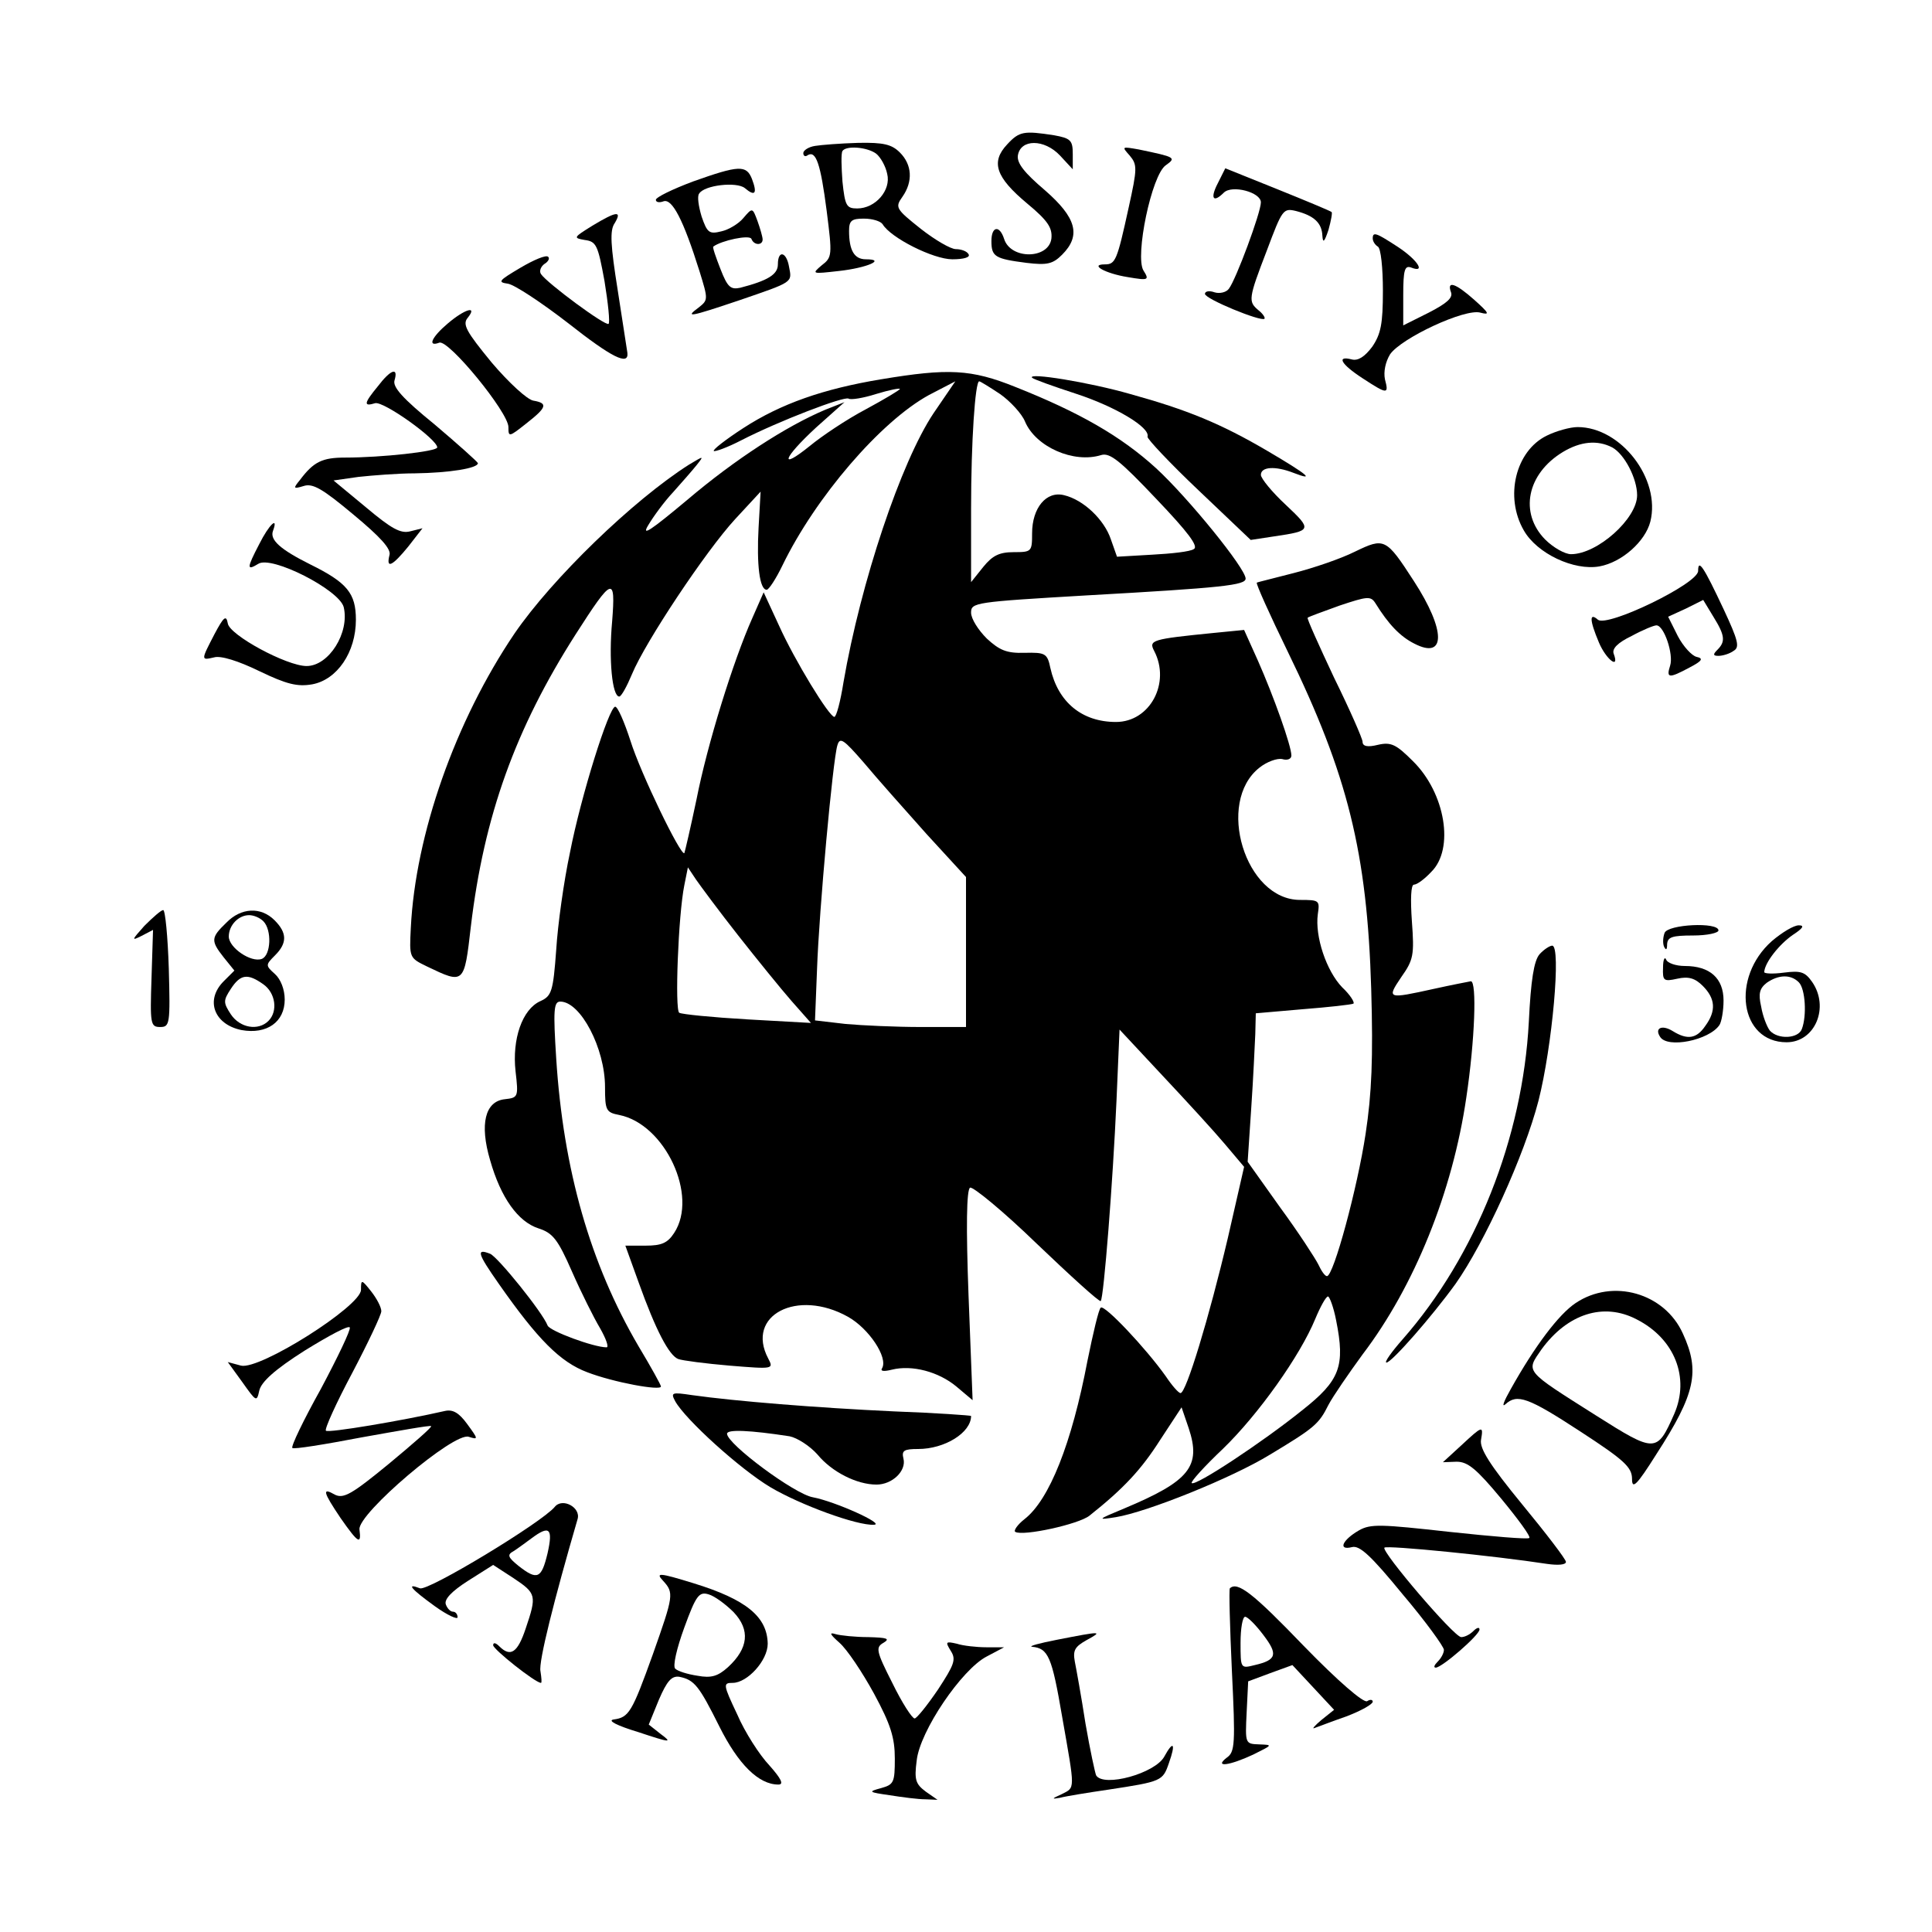
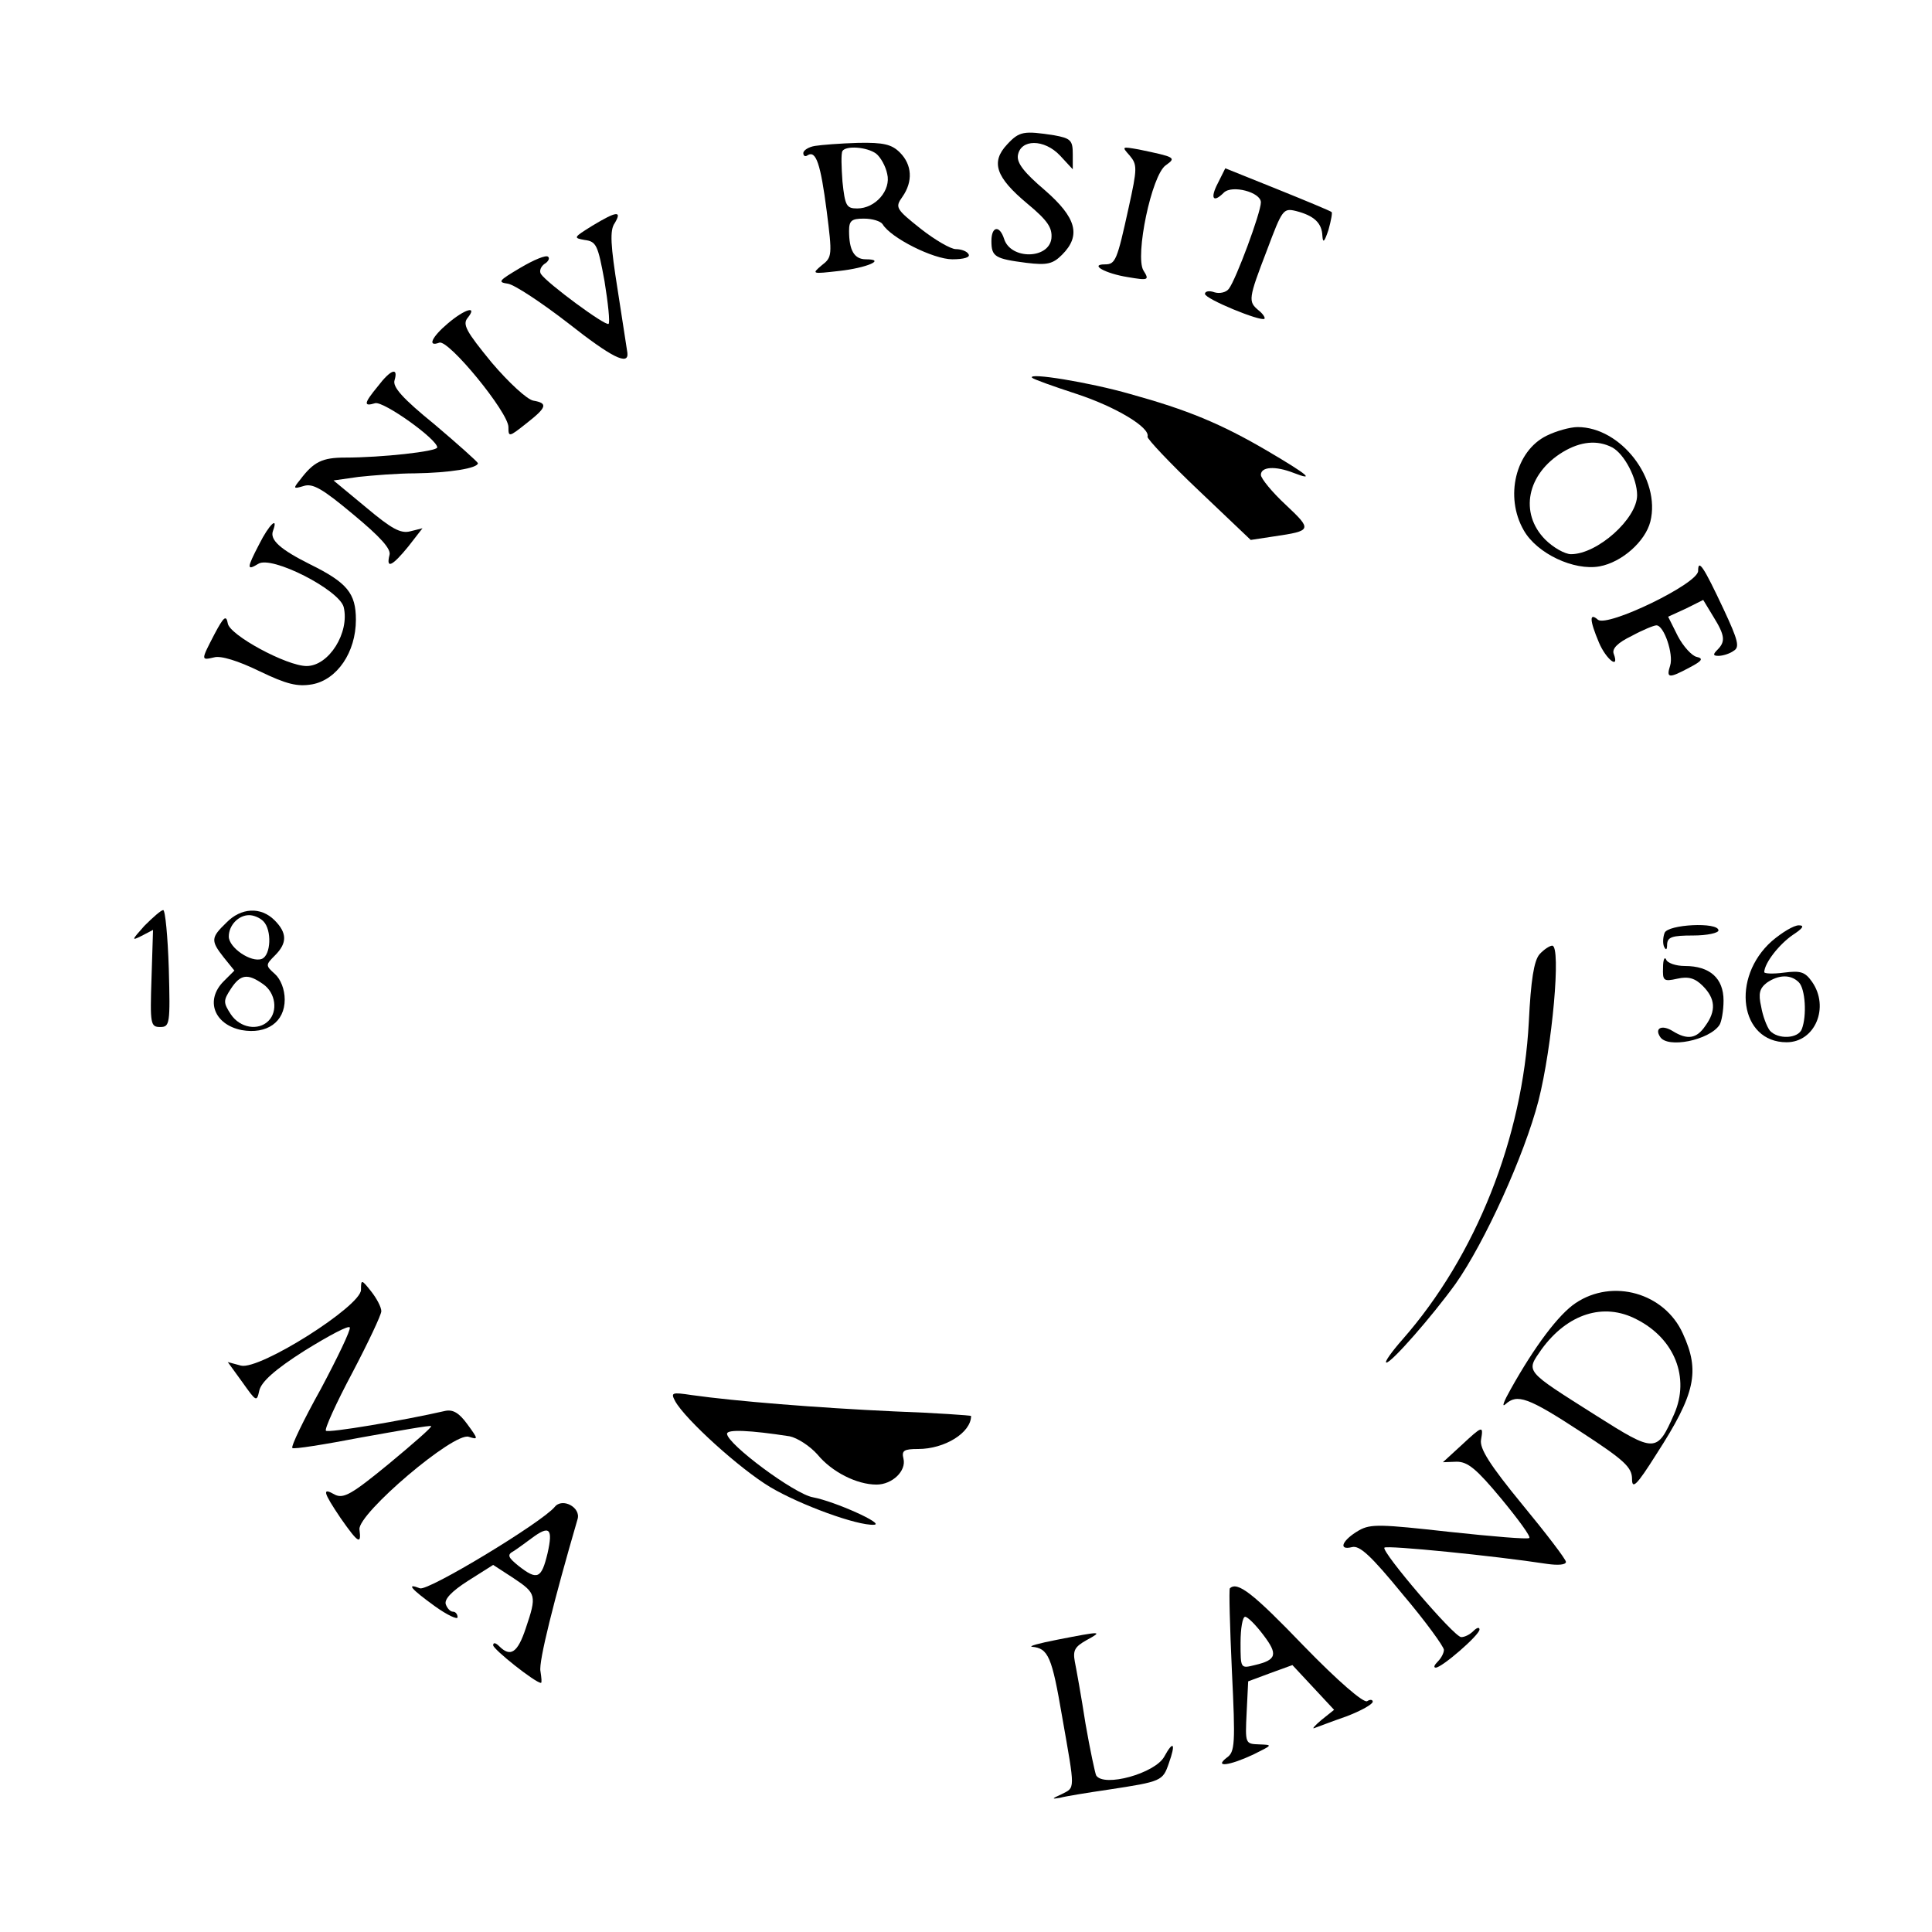
<svg xmlns="http://www.w3.org/2000/svg" version="1.0" width="380pt" height="380pt" viewBox="0 0 380 380" preserveAspectRatio="xMidYMid meet">
  <g transform="translate(0,380) scale(0.1,-0.1)" fill="#000000" stroke="none">
    <path d="M1981 3516 c-33 -35 -22 -65 39 -116 41 -34 50 -48 48 -69 -5 -41 -80 -42 -93 -1 -9 28 -25 25 -25 -4 0 -31 7 -35 69 -43 41 -5 52 -2 70 16 38 38 28 73 -34 127 -40 34 -55 53 -53 68 5 33 52 33 83 0 l25 -27 0 30 c0 27 -4 31 -37 37 -59 9 -68 8 -92 -18z" />
    <path d="M1603 3513 c-13 -2 -23 -9 -23 -14 0 -6 4 -8 9 -4 16 9 25 -17 37 -110 11 -87 11 -91 -10 -107 -20 -17 -19 -17 34 -11 55 6 94 23 53 23 -23 0 -33 18 -33 56 0 20 5 24 29 24 17 0 33 -5 37 -11 16 -27 100 -69 137 -69 23 0 36 4 32 10 -3 6 -15 10 -25 10 -10 0 -41 18 -69 40 -49 39 -51 42 -36 63 21 30 19 63 -5 87 -16 16 -32 20 -82 19 -35 -1 -73 -4 -85 -6z m120 -15 c9 -7 19 -25 22 -40 8 -32 -23 -68 -59 -68 -21 0 -24 5 -29 53 -2 28 -3 55 0 60 7 11 48 8 66 -5z" />
    <path d="M2222 3494 c15 -18 15 -25 -2 -102 -23 -105 -26 -112 -47 -112 -31 0 1 -18 45 -25 41 -7 43 -6 31 13 -17 28 16 188 44 207 21 15 19 16 -53 31 -34 6 -34 6 -18 -12z" />
-     <path d="M1363 3443 c-40 -15 -73 -31 -73 -36 0 -5 7 -6 15 -3 17 6 39 -36 71 -138 17 -55 17 -56 -2 -71 -27 -20 -19 -19 79 14 108 37 105 35 99 66 -5 30 -22 34 -22 5 0 -20 -20 -32 -74 -46 -19 -4 -25 1 -39 37 -9 23 -16 43 -14 44 16 12 72 24 75 15 5 -13 22 -13 22 -1 0 5 -5 22 -10 36 -10 27 -10 27 -28 6 -9 -11 -29 -23 -43 -26 -24 -6 -28 -3 -39 29 -6 20 -9 40 -5 45 10 17 74 24 90 11 20 -17 25 -11 14 18 -11 28 -26 27 -116 -5z" />
    <path d="M2395 3439 c-15 -29 -9 -39 12 -18 16 16 73 1 73 -19 0 -20 -49 -152 -63 -170 -5 -7 -18 -10 -28 -7 -11 4 -19 2 -19 -3 0 -10 110 -55 117 -49 2 2 -3 10 -12 17 -20 17 -20 22 17 118 30 80 32 83 57 77 35 -9 51 -23 52 -49 1 -15 4 -12 12 12 5 18 8 34 6 35 -2 2 -50 22 -107 45 l-102 41 -15 -30z" />
    <path d="M1165 3356 c-37 -23 -38 -24 -15 -28 23 -3 26 -10 39 -81 7 -43 11 -81 8 -84 -6 -5 -121 80 -133 98 -4 6 0 15 7 20 7 4 11 11 7 14 -4 4 -28 -6 -55 -22 -42 -25 -45 -28 -24 -31 13 -2 66 -37 119 -78 85 -67 119 -84 116 -58 -1 5 -9 60 -19 123 -14 88 -16 118 -6 132 15 25 4 24 -44 -5z" />
-     <path d="M2700 3331 c0 -6 5 -13 10 -16 6 -3 10 -42 10 -87 0 -65 -4 -85 -21 -110 -15 -20 -28 -28 -40 -25 -31 8 -22 -9 21 -37 49 -32 52 -32 44 -2 -3 15 1 34 10 49 22 32 148 91 178 82 19 -5 17 -1 -12 25 -37 33 -55 39 -46 15 4 -11 -9 -22 -44 -40 l-50 -25 0 60 c0 49 3 58 15 54 30 -12 14 14 -25 40 -43 28 -50 31 -50 17z" />
    <path d="M881 3164 c-32 -27 -41 -47 -17 -38 18 7 136 -137 136 -166 0 -20 1 -20 35 7 41 32 43 40 14 45 -12 2 -48 35 -82 75 -50 61 -58 75 -47 88 20 25 -6 17 -39 -11z" />
    <path d="M743 3040 c-28 -34 -28 -40 -5 -33 17 4 122 -71 122 -87 0 -8 -110 -20 -181 -20 -45 0 -62 -8 -89 -44 -14 -17 -13 -18 7 -12 18 6 37 -5 98 -56 53 -44 75 -68 71 -80 -7 -28 6 -21 37 17 l28 36 -24 -6 c-19 -5 -37 5 -87 47 l-64 53 49 7 c28 3 78 7 111 7 68 1 124 10 124 20 -1 3 -39 37 -85 76 -64 52 -83 74 -79 87 8 27 -8 21 -33 -12z" />
-     <path d="M1733 3054 c-114 -19 -197 -48 -271 -96 -34 -22 -61 -43 -58 -45 2 -2 27 7 54 21 74 38 202 87 211 82 4 -3 29 1 54 9 26 8 47 12 47 10 0 -2 -30 -20 -67 -40 -38 -20 -87 -53 -110 -72 -62 -50 -53 -24 12 36 l56 50 -38 -15 c-76 -32 -178 -98 -271 -177 -73 -61 -91 -73 -77 -50 10 17 32 47 49 65 17 19 38 43 46 53 15 19 15 19 -15 1 -110 -70 -269 -224 -343 -332 -117 -173 -195 -396 -204 -579 -3 -59 -3 -59 32 -76 73 -35 73 -35 86 78 26 219 88 390 206 575 73 114 79 116 72 26 -7 -75 0 -148 14 -148 4 0 15 20 25 44 26 63 145 242 203 305 l50 54 -4 -71 c-4 -73 2 -122 16 -122 4 0 18 21 31 48 65 134 193 283 288 335 l52 27 -43 -63 c-64 -96 -143 -332 -177 -529 -6 -38 -14 -68 -18 -68 -10 0 -78 111 -109 180 l-30 65 -22 -50 c-38 -85 -89 -250 -110 -357 -12 -57 -23 -104 -24 -106 -7 -6 -86 157 -106 221 -12 37 -25 67 -30 67 -12 0 -67 -174 -89 -287 -12 -56 -24 -142 -27 -191 -6 -82 -9 -91 -31 -101 -36 -16 -56 -75 -49 -138 6 -51 5 -52 -21 -55 -39 -4 -50 -49 -29 -120 21 -74 55 -121 95 -134 28 -9 38 -21 66 -85 18 -41 43 -91 55 -111 12 -21 18 -38 13 -38 -25 0 -112 32 -116 43 -10 26 -98 135 -113 141 -28 11 -25 1 17 -59 77 -110 121 -154 174 -174 52 -20 145 -37 145 -28 0 3 -20 39 -44 79 -95 162 -148 347 -162 566 -6 95 -5 112 8 112 40 0 88 -92 88 -168 0 -46 2 -50 28 -55 90 -18 156 -159 108 -232 -13 -20 -25 -25 -56 -25 l-40 0 26 -72 c34 -95 60 -144 78 -151 8 -3 54 -9 101 -13 86 -7 87 -7 76 14 -45 85 57 138 157 82 41 -23 79 -80 67 -101 -4 -6 3 -7 19 -3 40 10 92 -4 127 -33 l32 -27 -8 206 c-5 134 -4 208 3 212 5 3 65 -46 131 -110 67 -64 123 -115 126 -113 6 6 24 236 31 394 l6 140 84 -90 c47 -50 102 -110 123 -135 l38 -45 -32 -140 c-37 -157 -82 -305 -93 -305 -4 0 -17 15 -29 33 -39 55 -121 142 -128 135 -4 -3 -15 -50 -26 -104 -31 -163 -75 -274 -124 -312 -14 -11 -22 -23 -18 -25 15 -9 125 15 146 32 68 54 102 91 139 149 l42 64 14 -41 c25 -75 2 -104 -127 -158 -53 -22 -54 -23 -16 -17 61 10 228 77 303 123 88 53 96 60 115 98 9 17 40 62 67 99 102 134 177 320 204 505 17 113 21 229 9 229 -5 -1 -37 -7 -73 -15 -91 -20 -93 -20 -64 23 24 34 26 43 21 110 -3 43 -2 72 4 72 6 0 21 11 34 25 46 45 28 155 -36 218 -33 33 -43 38 -69 32 -20 -5 -30 -3 -30 6 0 6 -25 63 -56 126 -30 64 -54 117 -52 118 2 2 30 12 63 24 54 18 61 19 70 5 26 -42 49 -66 77 -80 62 -32 62 26 -1 123 -55 85 -58 86 -116 58 -28 -14 -81 -32 -120 -42 -38 -10 -72 -18 -73 -19 -2 -2 25 -62 61 -136 118 -242 156 -395 164 -663 4 -136 1 -206 -11 -285 -16 -106 -63 -280 -76 -280 -4 0 -11 10 -17 23 -6 12 -39 63 -75 112 l-64 90 7 105 c4 58 7 124 8 146 l1 41 92 8 c51 4 96 9 100 11 3 2 -6 17 -22 32 -31 32 -54 100 -48 144 4 27 3 28 -35 28 -108 0 -166 192 -80 260 15 12 35 19 45 17 10 -3 18 0 18 7 0 19 -35 117 -66 187 l-27 60 -61 -6 c-120 -12 -127 -14 -116 -35 33 -63 -8 -140 -75 -140 -67 0 -114 39 -129 106 -6 29 -10 31 -51 30 -35 -1 -49 5 -74 28 -17 17 -31 39 -31 51 0 20 7 21 228 34 267 15 312 20 312 33 0 20 -113 159 -176 217 -69 63 -151 110 -277 160 -87 35 -132 37 -264 15z m234 -29 c20 -14 43 -39 49 -54 21 -50 96 -83 150 -66 17 5 37 -11 108 -86 63 -66 84 -94 74 -99 -7 -5 -44 -9 -82 -11 l-69 -4 -12 34 c-13 39 -54 78 -92 87 -35 9 -63 -25 -63 -75 0 -36 -1 -37 -36 -37 -29 0 -42 -7 -60 -29 l-24 -30 0 145 c0 131 8 250 16 250 2 0 20 -11 41 -25z m-145 -865 l78 -85 0 -147 0 -148 -89 0 c-48 0 -115 3 -148 6 l-60 7 4 101 c4 115 31 411 40 440 5 17 12 12 52 -34 25 -30 81 -93 123 -140z m-370 -200 c37 -47 84 -105 105 -129 l38 -43 -125 7 c-69 4 -129 10 -134 13 -9 5 -2 192 10 251 l7 35 16 -24 c9 -13 46 -63 83 -110z m1176 -757 c18 -90 8 -118 -67 -177 -77 -62 -210 -150 -217 -143 -3 2 25 33 62 68 69 67 151 182 181 255 10 24 21 44 25 44 3 0 11 -21 16 -47z" />
    <path d="M2030 3057 c3 -3 42 -17 88 -32 76 -25 145 -66 139 -84 -1 -4 44 -52 101 -106 l102 -97 46 7 c75 11 75 13 23 62 -27 25 -49 52 -49 59 0 16 28 18 64 4 44 -17 29 -4 -51 43 -92 54 -158 81 -270 112 -80 23 -203 43 -193 32z" />
    <path d="M3042 2943 c-61 -30 -83 -120 -45 -186 26 -46 99 -80 149 -71 44 8 90 49 100 88 21 84 -58 186 -143 186 -15 0 -43 -8 -61 -17z m129 -23 c24 -13 49 -61 49 -94 0 -46 -78 -116 -130 -116 -12 0 -35 13 -51 29 -51 52 -36 129 35 172 35 21 68 24 97 9z" />
    <path d="M510 2730 c-25 -48 -25 -53 -2 -39 26 17 159 -51 168 -85 12 -50 -29 -116 -73 -116 -39 0 -152 61 -155 84 -3 17 -8 13 -26 -21 -27 -52 -27 -52 -1 -46 13 4 48 -7 89 -27 54 -26 75 -31 104 -26 49 9 86 63 86 127 0 52 -17 73 -90 109 -58 29 -80 48 -73 66 11 30 -8 12 -27 -26z" />
    <path d="M3340 2677 c0 -25 -178 -111 -197 -96 -17 15 -17 0 2 -45 14 -33 41 -54 29 -22 -4 10 8 22 35 35 22 12 44 21 49 21 15 0 34 -57 27 -79 -8 -25 -3 -26 38 -4 25 13 28 18 14 21 -9 2 -26 20 -37 41 l-19 38 35 16 34 17 20 -33 c23 -37 24 -49 8 -65 -9 -9 -9 -12 2 -12 8 0 22 4 30 10 12 7 9 20 -20 82 -39 83 -50 100 -50 75z" />
    <path d="M284 1979 c-25 -28 -26 -30 -6 -20 l23 12 -3 -95 c-3 -90 -2 -96 17 -96 19 0 20 6 17 115 -2 63 -7 115 -11 115 -4 0 -20 -14 -37 -31z" />
    <path d="M445 1985 c-30 -29 -31 -35 -5 -68 l21 -26 -21 -21 c-37 -37 -19 -85 35 -96 50 -9 85 16 85 60 0 20 -8 40 -19 50 -19 17 -19 18 0 37 24 24 24 44 -1 69 -27 27 -66 25 -95 -5z m73 3 c17 -17 15 -67 -3 -74 -21 -8 -65 22 -65 44 0 22 19 42 40 42 9 0 21 -5 28 -12z m0 -124 c24 -17 29 -53 10 -72 -20 -20 -56 -14 -74 13 -15 23 -15 27 0 50 19 29 33 31 64 9z" />
    <path d="M3274 1965 c-3 -8 -4 -20 -1 -27 4 -8 6 -6 6 5 1 14 10 17 51 17 28 0 50 5 50 10 0 17 -100 12 -106 -5z" />
    <path d="M3485 1949 c-81 -72 -63 -199 29 -199 56 0 85 69 50 119 -14 20 -23 22 -55 18 -22 -3 -39 -2 -39 1 1 19 30 55 56 73 20 13 24 19 12 19 -10 0 -33 -14 -53 -31z m53 -81 c13 -13 16 -66 6 -92 -7 -19 -47 -21 -63 -3 -6 8 -14 29 -17 47 -6 26 -3 36 11 47 23 16 47 17 63 1z" />
    <path d="M3028 1923 c-11 -13 -17 -51 -21 -133 -12 -228 -104 -460 -248 -624 -22 -25 -37 -46 -32 -46 10 0 89 90 136 155 57 81 135 252 163 360 27 106 45 305 27 305 -5 0 -17 -8 -25 -17z" />
    <path d="M3271 1897 c-1 -26 1 -28 28 -22 22 5 35 1 50 -14 25 -25 27 -49 5 -79 -17 -25 -35 -28 -64 -10 -21 13 -36 6 -25 -11 14 -24 97 -7 117 23 4 6 8 28 8 48 0 44 -27 68 -76 68 -18 0 -35 6 -37 13 -3 6 -6 -1 -6 -16z" />
    <path d="M710 1263 c0 -32 -199 -158 -236 -149 l-26 7 29 -40 c27 -38 28 -39 33 -16 4 17 30 41 90 79 47 29 86 50 88 45 2 -5 -24 -59 -57 -121 -34 -61 -59 -113 -56 -116 2 -3 64 7 137 21 73 13 134 24 136 22 2 -2 -36 -35 -83 -74 -73 -60 -89 -69 -106 -61 -26 15 -24 6 11 -46 35 -50 41 -53 37 -22 -3 31 186 192 215 182 19 -6 19 -5 -3 25 -16 22 -28 29 -43 26 -83 -19 -231 -44 -235 -39 -3 3 20 54 52 114 31 59 57 114 57 121 0 8 -9 25 -20 39 -19 24 -20 24 -20 3z" />
    <path d="M3099 1237 c-33 -22 -80 -84 -128 -170 -13 -23 -18 -36 -10 -29 23 21 44 14 148 -54 86 -56 101 -70 101 -93 0 -21 9 -13 48 49 77 119 86 163 52 237 -36 80 -138 109 -211 60z m120 -32 c75 -38 105 -115 74 -186 -34 -77 -37 -77 -154 -3 -142 90 -138 85 -107 130 51 70 122 93 187 59z" />
    <path d="M1328 1044 c20 -36 127 -133 187 -169 59 -35 171 -76 204 -74 23 1 -77 46 -120 54 -36 6 -169 105 -169 125 0 9 45 7 123 -5 15 -3 40 -19 55 -36 28 -34 77 -59 116 -59 31 0 59 27 53 51 -4 16 1 19 29 19 52 0 104 32 104 65 0 1 -69 6 -152 9 -151 7 -312 20 -397 32 -40 6 -42 5 -33 -12z" />
    <path d="M2874 957 l-36 -33 27 1 c22 0 39 -14 88 -73 33 -40 58 -74 55 -77 -3 -3 -73 3 -157 12 -135 15 -155 16 -178 3 -33 -19 -42 -40 -14 -33 15 4 37 -16 100 -93 45 -53 81 -103 81 -109 0 -6 -5 -16 -12 -23 -7 -7 -9 -12 -4 -12 12 0 86 64 86 75 0 5 -5 4 -12 -3 -7 -7 -17 -12 -24 -12 -14 0 -158 169 -151 176 5 5 216 -16 320 -32 21 -3 37 -2 37 4 0 5 -39 56 -86 113 -64 78 -84 110 -81 127 5 29 3 28 -39 -11z" />
    <path d="M1091 836 c-26 -31 -249 -166 -265 -160 -28 11 -18 -1 29 -35 25 -18 45 -27 45 -22 0 6 -4 11 -9 11 -5 0 -11 6 -14 14 -4 10 11 26 44 47 l49 31 40 -26 c45 -30 46 -34 24 -99 -16 -48 -30 -57 -52 -35 -7 7 -12 8 -12 2 0 -8 83 -74 94 -74 2 0 1 10 -1 23 -4 18 27 141 73 299 7 23 -30 43 -45 24z m-14 -91 c-12 -50 -20 -54 -57 -25 -21 17 -23 22 -10 29 8 5 24 17 35 25 36 27 43 20 32 -29z" />
-     <path d="M1304 691 c22 -24 21 -29 -20 -145 -41 -114 -47 -124 -77 -128 -13 -2 6 -12 49 -25 63 -21 67 -21 44 -4 l-24 19 20 49 c16 37 25 47 40 45 30 -6 39 -18 79 -98 37 -74 77 -114 116 -114 11 0 6 11 -18 38 -19 20 -48 65 -63 100 -28 59 -28 62 -9 62 29 0 69 44 69 77 -1 53 -42 87 -146 119 -68 21 -75 21 -60 5z m139 -62 c33 -35 29 -71 -11 -108 -20 -18 -33 -22 -60 -17 -20 3 -39 9 -44 14 -5 5 3 40 18 81 23 63 29 71 48 65 11 -3 33 -19 49 -35z" />
    <path d="M2419 676 c-2 -2 0 -76 4 -163 7 -143 6 -159 -10 -170 -26 -20 5 -16 52 6 38 19 39 19 12 20 -28 1 -28 1 -25 63 l3 61 43 16 44 16 41 -44 41 -44 -25 -20 c-13 -11 -19 -18 -14 -16 6 2 34 13 63 23 29 11 52 24 52 29 0 4 -5 5 -11 1 -7 -4 -57 39 -125 109 -100 104 -130 127 -145 113z m66 -92 c29 -38 26 -49 -17 -59 -28 -7 -28 -7 -28 44 0 28 4 51 9 51 5 0 21 -16 36 -36z" />
-     <path d="M1651 569 c15 -13 45 -58 68 -100 33 -61 41 -87 41 -128 0 -47 -2 -51 -27 -58 -26 -7 -25 -8 17 -14 25 -4 56 -8 70 -8 l24 -1 -23 16 c-20 15 -23 23 -18 61 6 58 89 180 138 205 l34 18 -35 0 c-19 0 -46 3 -58 7 -22 5 -23 4 -12 -14 11 -17 7 -27 -25 -76 -21 -31 -42 -57 -46 -57 -5 0 -25 31 -44 70 -32 63 -33 70 -17 79 13 8 7 10 -30 11 -25 0 -55 3 -65 6 -13 4 -10 -1 8 -17z" />
    <path d="M2080 575 c-36 -7 -58 -13 -50 -14 32 -3 39 -20 59 -137 26 -148 26 -139 -1 -153 -20 -9 -20 -10 -3 -7 11 3 54 10 95 16 105 16 107 17 119 52 14 39 9 46 -9 13 -18 -33 -119 -61 -134 -37 -2 4 -12 50 -21 102 -8 52 -18 107 -21 122 -4 22 0 29 23 42 33 18 30 18 -57 1z" />
  </g>
</svg>